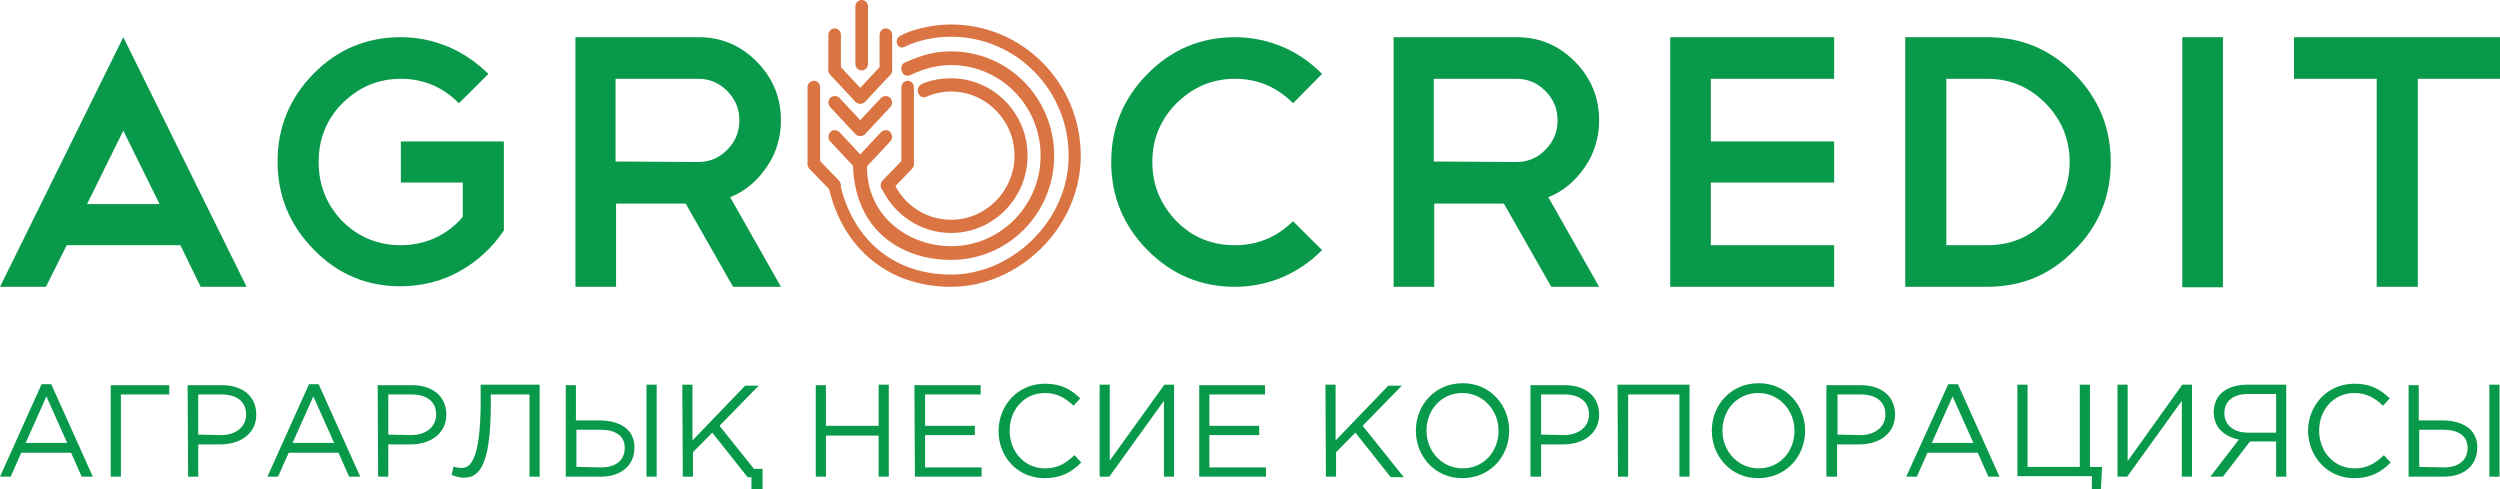
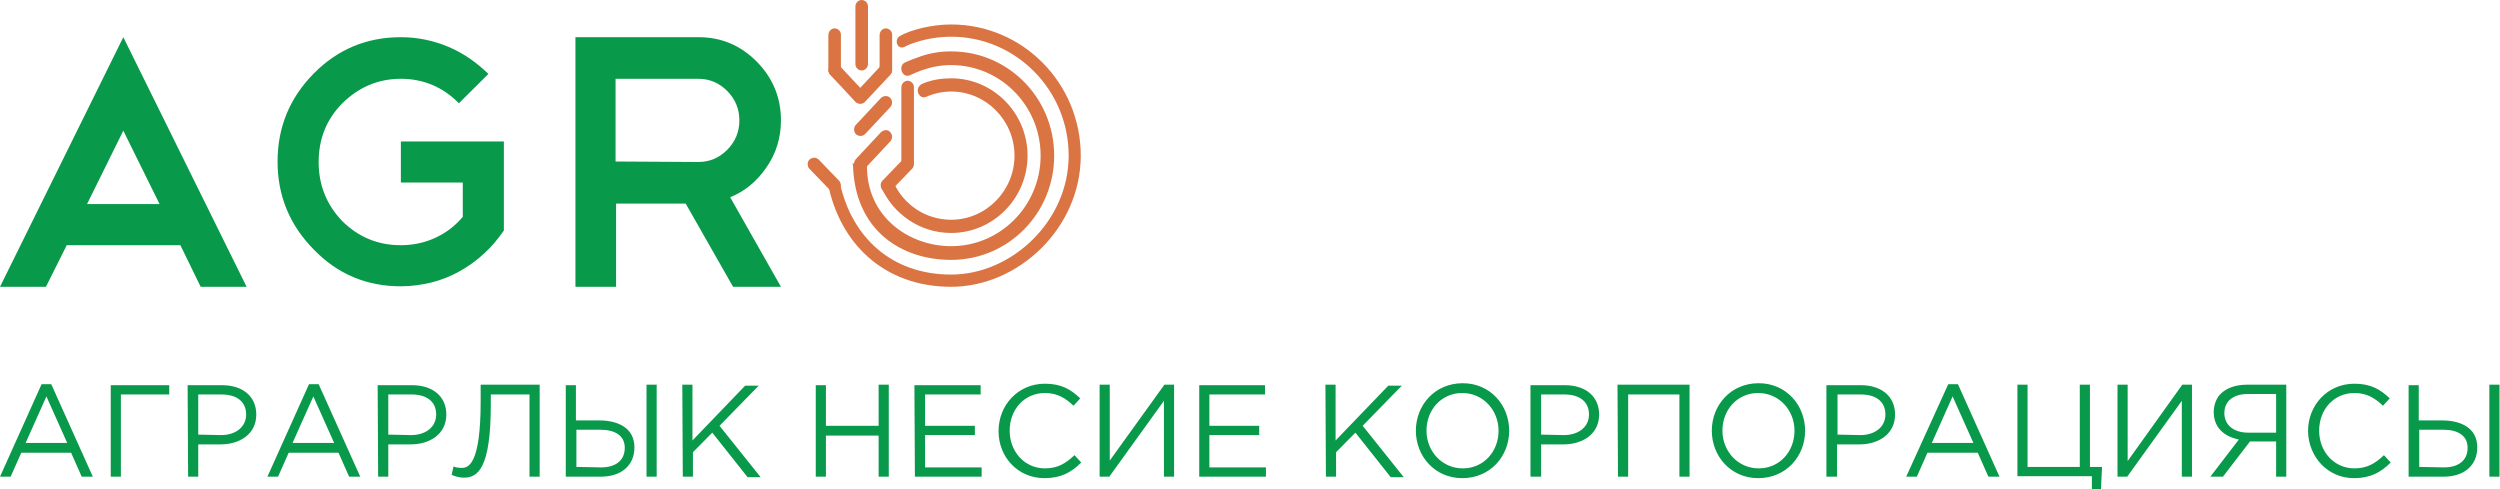
<svg xmlns="http://www.w3.org/2000/svg" width="189" height="37" viewBox="0 0 189 37" fill="none">
  <g clip-path="url(#clip0)">
    <path d="M71.907 1.85C77.318 1.85 81.705 6.29 81.705 11.766C81.705 17.242 76.989 21.682 71.907 21.682C66.826 21.682 63.463 18.389 62.585 13.838H63.499C64.377 17.871 67.338 20.757 71.907 20.757C76.477 20.757 80.791 16.724 80.791 11.766C80.791 6.808 76.806 2.775 71.907 2.775C70.884 2.775 69.86 2.96 68.946 3.293C68.91 3.293 68.581 3.441 68.361 3.552C67.813 3.774 67.557 2.96 68.069 2.701C68.873 2.257 70.409 1.85 71.907 1.85Z" fill="#DA7443" />
    <path d="M71.908 3.885C76.222 3.885 79.695 7.4 79.695 11.766C79.695 16.132 76.222 19.647 71.908 19.647C68.143 19.647 64.633 17.427 64.487 12.506C64.487 12.469 64.45 12.395 64.45 12.358H65.511C65.511 12.395 65.547 12.432 65.547 12.469C65.474 16.354 68.691 18.611 71.908 18.611C75.637 18.611 78.671 15.54 78.671 11.766C78.671 7.992 75.637 4.921 71.908 4.921C71.104 4.921 70.373 5.069 69.642 5.328C69.605 5.328 69.093 5.55 68.764 5.698C68.179 5.92 67.85 4.921 68.472 4.699C68.801 4.551 69.276 4.366 69.312 4.366C70.153 4.033 70.994 3.885 71.908 3.885Z" fill="#DA7443" />
    <path d="M71.907 5.92C75.088 5.92 77.683 8.547 77.683 11.766C77.683 14.985 75.088 17.612 71.907 17.612C69.531 17.612 67.52 16.169 66.607 14.134L67.594 13.875C68.361 15.503 70.006 16.613 71.907 16.613C74.539 16.613 76.696 14.43 76.696 11.766C76.696 9.102 74.539 6.919 71.907 6.919C71.249 6.919 70.591 7.067 70.006 7.326C69.458 7.548 69.019 6.586 69.824 6.29C70.482 6.031 71.176 5.92 71.907 5.92Z" fill="#DA7443" />
    <path d="M68.947 12.062C69.129 12.247 69.129 12.58 68.947 12.765L67.411 14.356C67.228 14.541 66.9 14.541 66.717 14.356C66.534 14.171 66.534 13.838 66.717 13.653L68.252 12.062C68.435 11.877 68.764 11.877 68.947 12.062Z" fill="#DA7443" />
    <path d="M67.302 9.99C67.484 10.175 67.484 10.508 67.302 10.693L65.4 12.728C65.218 12.913 64.889 12.913 64.706 12.728C64.523 12.543 64.523 12.21 64.706 12.025L66.607 9.99C66.826 9.805 67.119 9.768 67.302 9.99Z" fill="#DA7443" />
-     <path d="M62.768 9.99C62.585 10.175 62.585 10.508 62.768 10.693L64.669 12.728C64.852 12.913 65.181 12.913 65.364 12.728C65.546 12.543 65.546 12.21 65.364 12.025L63.463 9.99C63.28 9.805 62.951 9.768 62.768 9.99Z" fill="#DA7443" />
    <path d="M67.302 7.4C67.484 7.585 67.484 7.918 67.302 8.103L65.4 10.138C65.218 10.323 64.889 10.323 64.706 10.138C64.523 9.953 64.523 9.62 64.706 9.435L66.607 7.4C66.826 7.215 67.119 7.215 67.302 7.4Z" fill="#DA7443" />
-     <path d="M62.768 7.4C62.585 7.585 62.585 7.918 62.768 8.103L64.669 10.138C64.852 10.323 65.181 10.323 65.364 10.138C65.546 9.953 65.546 9.62 65.364 9.435L63.463 7.4C63.28 7.215 62.951 7.215 62.768 7.4Z" fill="#DA7443" />
    <path d="M67.302 4.958C67.484 5.143 67.484 5.476 67.302 5.661L65.4 7.696C65.218 7.881 64.889 7.881 64.706 7.696C64.523 7.511 64.523 7.178 64.706 6.993L66.607 4.958C66.826 4.81 67.119 4.773 67.302 4.958Z" fill="#DA7443" />
    <path d="M62.768 4.958C62.585 5.143 62.585 5.476 62.768 5.661L64.669 7.696C64.852 7.881 65.181 7.881 65.364 7.696C65.546 7.511 65.546 7.178 65.364 6.993L63.463 4.958C63.28 4.81 62.951 4.773 62.768 4.958Z" fill="#DA7443" />
    <path d="M66.973 2.146C67.228 2.146 67.448 2.368 67.448 2.627V5.291C67.448 5.55 67.228 5.772 66.973 5.772C66.717 5.772 66.497 5.55 66.497 5.291V2.664C66.497 2.368 66.717 2.146 66.973 2.146Z" fill="#DA7443" />
    <path d="M65.145 0C65.401 0 65.62 0.222 65.62 0.481V4.847C65.62 5.106 65.401 5.328 65.145 5.328C64.889 5.328 64.669 5.106 64.669 4.847V0.481C64.669 0.222 64.889 0 65.145 0Z" fill="#DA7443" />
    <path d="M68.618 6.105C68.874 6.105 69.093 6.327 69.093 6.586V12.358C69.093 12.617 68.874 12.839 68.618 12.839C68.362 12.839 68.142 12.617 68.142 12.358V6.623C68.142 6.327 68.362 6.105 68.618 6.105Z" fill="#DA7443" />
-     <path d="M61.526 6.105C61.27 6.105 61.05 6.327 61.05 6.586V12.358C61.05 12.617 61.27 12.839 61.526 12.839C61.781 12.839 62.001 12.617 62.001 12.358V6.623C62.001 6.327 61.818 6.105 61.526 6.105Z" fill="#DA7443" />
    <path d="M61.197 12.062C61.014 12.247 61.014 12.58 61.197 12.765L62.732 14.356C62.915 14.541 63.244 14.541 63.426 14.356C63.609 14.171 63.609 13.838 63.426 13.653L61.891 12.062C61.708 11.877 61.416 11.877 61.197 12.062Z" fill="#DA7443" />
    <path d="M63.098 2.146C63.354 2.146 63.573 2.368 63.573 2.627V5.291C63.573 5.55 63.354 5.772 63.098 5.772C62.842 5.772 62.623 5.55 62.623 5.291V2.664C62.623 2.368 62.842 2.146 63.098 2.146Z" fill="#DA7443" />
    <path d="M6.58 15.429H12.064L9.322 9.879L6.58 15.429ZM13.636 18.537H5.045L3.473 21.682H0L9.322 2.812L18.644 21.682H15.171L13.636 18.537ZM30.306 2.812C31.585 2.812 32.792 3.071 33.925 3.552C35.058 4.033 36.045 4.736 36.923 5.587L34.693 7.807C33.486 6.586 32.024 5.957 30.306 5.957C28.588 5.957 27.125 6.586 25.882 7.807C24.676 9.028 24.091 10.508 24.091 12.247C24.091 13.986 24.676 15.466 25.882 16.724C27.125 17.945 28.588 18.537 30.306 18.537C31.22 18.537 32.097 18.352 32.901 17.982C33.706 17.612 34.4 17.094 34.985 16.391V13.801H30.306V10.693H38.093V17.427C37.654 18.056 37.178 18.648 36.594 19.166C36.045 19.684 35.424 20.128 34.766 20.498C34.108 20.868 33.377 21.164 32.645 21.349C31.878 21.534 31.11 21.645 30.306 21.645C27.71 21.645 25.517 20.72 23.726 18.87C21.898 17.02 20.984 14.8 20.984 12.21C20.984 9.62 21.898 7.4 23.726 5.55C25.517 3.737 27.71 2.812 30.306 2.812ZM52.788 5.957H46.537V12.21L52.788 12.247C53.629 12.247 54.36 11.951 54.982 11.322C55.603 10.693 55.896 9.953 55.896 9.102C55.896 8.251 55.603 7.511 54.982 6.882C54.36 6.253 53.629 5.957 52.788 5.957ZM55.42 21.682L51.838 15.392H46.574V21.682H43.503V2.812H52.825C54.543 2.812 56.005 3.441 57.212 4.662C58.418 5.883 59.04 7.363 59.04 9.102C59.04 10.397 58.674 11.618 57.943 12.654C57.212 13.727 56.298 14.467 55.201 14.911L59.04 21.682H55.42Z" fill="#09994A" />
-     <path d="M93.367 2.812C94.647 2.812 95.853 3.071 96.986 3.552C98.12 4.033 99.107 4.736 99.947 5.587L97.754 7.807C96.548 6.586 95.085 5.957 93.367 5.957C91.649 5.957 90.187 6.586 88.944 7.807C87.737 9.028 87.116 10.508 87.116 12.247C87.116 13.986 87.737 15.466 88.944 16.724C90.15 17.945 91.612 18.537 93.367 18.537C95.049 18.537 96.511 17.945 97.754 16.724L99.947 18.907C99.07 19.795 98.083 20.461 96.986 20.942C95.853 21.423 94.647 21.682 93.367 21.682C90.772 21.682 88.578 20.757 86.75 18.907C84.922 17.057 84.008 14.837 84.008 12.247C84.008 9.657 84.922 7.437 86.75 5.587C88.578 3.737 90.772 2.812 93.367 2.812ZM114.643 5.957H108.392V12.21L114.643 12.247C115.484 12.247 116.215 11.951 116.837 11.322C117.458 10.693 117.751 9.953 117.751 9.102C117.751 8.251 117.458 7.511 116.837 6.882C116.215 6.253 115.484 5.957 114.643 5.957ZM117.275 21.682L113.693 15.392H108.429V21.682H105.358V2.812H114.68C116.398 2.812 117.86 3.441 119.067 4.662C120.273 5.883 120.895 7.363 120.895 9.102C120.895 10.397 120.529 11.618 119.798 12.654C119.067 13.727 118.153 14.467 117.056 14.911L120.895 21.682H117.275ZM138.661 2.812V5.957H129.339V10.693H138.661V13.801H129.339V18.537H138.661V21.682H126.269V2.812H138.661ZM144.035 2.812H150.25C152.809 2.812 155.039 3.737 156.83 5.587C158.658 7.437 159.572 9.657 159.572 12.247C159.572 14.874 158.658 17.094 156.83 18.907C155.039 20.757 152.846 21.682 150.25 21.682H144.035V2.812ZM150.25 18.537C151.968 18.537 153.43 17.945 154.637 16.724C155.843 15.466 156.465 13.986 156.465 12.247C156.465 10.508 155.843 9.028 154.637 7.807C153.43 6.586 151.968 5.957 150.25 5.957H147.143V18.537H150.25ZM164.982 2.812H168.053V21.719H164.982V2.812ZM173.427 2.812H189V5.957H182.786V21.682H179.678V5.957H173.427V2.812Z" fill="#09994A" />
    <path d="M0 36.038H0.804L1.609 34.225H5.374L6.178 36.038H7.019L3.875 29.045H3.144L0 36.038ZM1.938 33.485L3.509 29.97L5.081 33.485H1.938ZM8.372 36.038H9.139V29.822H12.795V29.119H8.372V36.038ZM14.221 36.038H14.988V33.596H16.67C18.132 33.596 19.375 32.819 19.375 31.339C19.375 29.97 18.352 29.119 16.78 29.119H14.184L14.221 36.038ZM14.988 32.856V29.822H16.743C17.876 29.822 18.608 30.34 18.608 31.339C18.608 32.264 17.84 32.893 16.707 32.893L14.988 32.856ZM20.216 36.038H21.02L21.825 34.225H25.59L26.394 36.038H27.235L24.091 29.045H23.36L20.216 36.038ZM22.117 33.485L23.689 29.97L25.261 33.485H22.117ZM28.588 36.038H29.355V33.596H31.037C32.499 33.596 33.742 32.819 33.742 31.339C33.742 29.97 32.719 29.119 31.147 29.119H28.551L28.588 36.038ZM29.355 32.856V29.822H31.11C32.243 29.822 32.974 30.34 32.974 31.339C32.974 32.264 32.207 32.893 31.073 32.893L29.355 32.856ZM35.058 36.112C36.118 36.112 37.105 35.446 37.105 30.562V29.822H40.03V36.038H40.798V29.082H36.338V30.34C36.338 35.076 35.424 35.372 34.912 35.372C34.693 35.372 34.4 35.335 34.291 35.261L34.144 35.89C34.327 36.001 34.766 36.112 35.058 36.112ZM42.772 36.038H45.404C46.976 36.038 47.963 35.187 47.963 33.818C47.963 32.375 46.757 31.783 45.294 31.783H43.539V29.119H42.772V36.038ZM43.576 35.298V32.486H45.367C46.501 32.486 47.232 32.93 47.232 33.855C47.232 34.817 46.537 35.335 45.44 35.335L43.576 35.298ZM48.877 36.038H49.645V29.082H48.877V36.038ZM51.619 36.038H52.386V34.188L53.849 32.708L56.517 36.075H57.504L54.397 32.19L57.358 29.156H56.334L52.35 33.3V29.082H51.582L51.619 36.038ZM61.672 36.038H62.44V32.93H66.424V36.038H67.192V29.082H66.424V32.19H62.44V29.119H61.672V36.038ZM69.166 36.038H74.211V35.335H69.934V32.893H73.699V32.19H69.934V29.822H74.138V29.119H69.129L69.166 36.038ZM78.963 36.149C80.206 36.149 81.01 35.705 81.742 34.965L81.23 34.41C80.572 35.039 79.95 35.409 79 35.409C77.464 35.409 76.331 34.151 76.331 32.56C76.331 30.932 77.464 29.711 79 29.711C79.95 29.711 80.572 30.118 81.157 30.673L81.668 30.118C80.974 29.452 80.243 29.008 79 29.008C76.953 29.008 75.49 30.636 75.49 32.597C75.49 34.558 76.953 36.149 78.963 36.149ZM83.094 36.038H83.862L87.993 30.303V36.038H88.76V29.082H88.029L83.898 34.817V29.082H83.131V36.038H83.094ZM90.662 36.038H95.706V35.335H91.429V32.893H95.195V32.19H91.429V29.822H95.633V29.119H90.662V36.038ZM100.239 36.038H101.007V34.188L102.469 32.708L105.138 36.075H106.125L103.018 32.19L105.979 29.156H104.955L100.971 33.3V29.082H100.203L100.239 36.038ZM110.549 36.149C112.669 36.149 114.095 34.484 114.095 32.56C114.095 30.636 112.669 28.971 110.585 28.971C108.465 28.971 107.039 30.636 107.039 32.56C107.039 34.484 108.465 36.149 110.549 36.149ZM110.585 35.409C109.013 35.409 107.843 34.114 107.843 32.56C107.843 30.969 108.977 29.711 110.549 29.711C112.12 29.711 113.29 31.006 113.29 32.56C113.29 34.151 112.157 35.409 110.585 35.409ZM115.74 36.038H116.507V33.596H118.189C119.651 33.596 120.894 32.819 120.894 31.339C120.894 29.97 119.871 29.119 118.299 29.119H115.703V36.038H115.74ZM116.507 32.856V29.822H118.262C119.395 29.822 120.127 30.34 120.127 31.339C120.127 32.264 119.359 32.893 118.226 32.893L116.507 32.856ZM122.32 36.038H123.088V29.822H126.963V36.038H127.73V29.082H122.283L122.32 36.038ZM132.921 36.149C135.042 36.149 136.467 34.484 136.467 32.56C136.467 30.636 135.042 28.971 132.958 28.971C130.838 28.971 129.412 30.636 129.412 32.56C129.412 34.484 130.838 36.149 132.921 36.149ZM132.958 35.409C131.386 35.409 130.216 34.114 130.216 32.56C130.216 30.969 131.35 29.711 132.921 29.711C134.493 29.711 135.663 31.006 135.663 32.56C135.663 34.151 134.53 35.409 132.958 35.409ZM138.113 36.038H138.88V33.596H140.562C142.024 33.596 143.267 32.819 143.267 31.339C143.267 29.97 142.244 29.119 140.672 29.119H138.076V36.038H138.113ZM138.917 32.856V29.822H140.672C141.805 29.822 142.536 30.34 142.536 31.339C142.536 32.264 141.768 32.893 140.635 32.893L138.917 32.856ZM144.108 36.038H144.912L145.716 34.225H149.518L150.323 36.038H151.163L148.02 29.045H147.288L144.108 36.038ZM146.045 33.485L147.617 29.97L149.189 33.485H146.045ZM158.146 37.555H158.804L158.914 35.298H158V29.082H157.232V35.298H153.284V29.082H152.516V36.001H158.146V37.555ZM160.047 36.038H160.815L164.945 30.303V36.038H165.713V29.082H164.982L160.851 34.854V29.082H160.083V36.038H160.047ZM167.102 36.038H168.053L170.1 33.374H172.074V36.038H172.842V29.082H169.881C169.003 29.082 168.309 29.341 167.87 29.785C167.541 30.118 167.358 30.636 167.358 31.154C167.358 32.301 168.126 33.004 169.259 33.226L167.102 36.038ZM169.954 32.708C168.894 32.708 168.162 32.153 168.162 31.228C168.162 30.34 168.82 29.785 169.954 29.785H172.074V32.708H169.954ZM177.96 36.149C179.203 36.149 180.007 35.705 180.738 34.965L180.226 34.41C179.568 35.039 178.947 35.409 177.996 35.409C176.461 35.409 175.328 34.151 175.328 32.56C175.328 30.932 176.461 29.711 177.996 29.711C178.947 29.711 179.568 30.118 180.153 30.673L180.665 30.118C179.97 29.452 179.239 29.008 177.996 29.008C175.949 29.008 174.487 30.636 174.487 32.597C174.523 34.558 175.986 36.149 177.96 36.149ZM182.091 36.038H184.723C186.295 36.038 187.282 35.187 187.282 33.818C187.282 32.375 186.075 31.783 184.613 31.783H182.858V29.119H182.091V36.038ZM182.895 35.298V32.486H184.686C185.82 32.486 186.551 32.93 186.551 33.855C186.551 34.817 185.856 35.335 184.759 35.335L182.895 35.298ZM188.196 36.038H188.963V29.082H188.196V36.038Z" fill="#09994A" />
-     <path d="M56.81 35.446H57.651V37.148H56.81V35.446Z" fill="#09994A" />
  </g>
  <defs>
    <clipPath id="clip0">
      <rect width="189" height="37" fill="white" />
    </clipPath>
  </defs>
</svg>